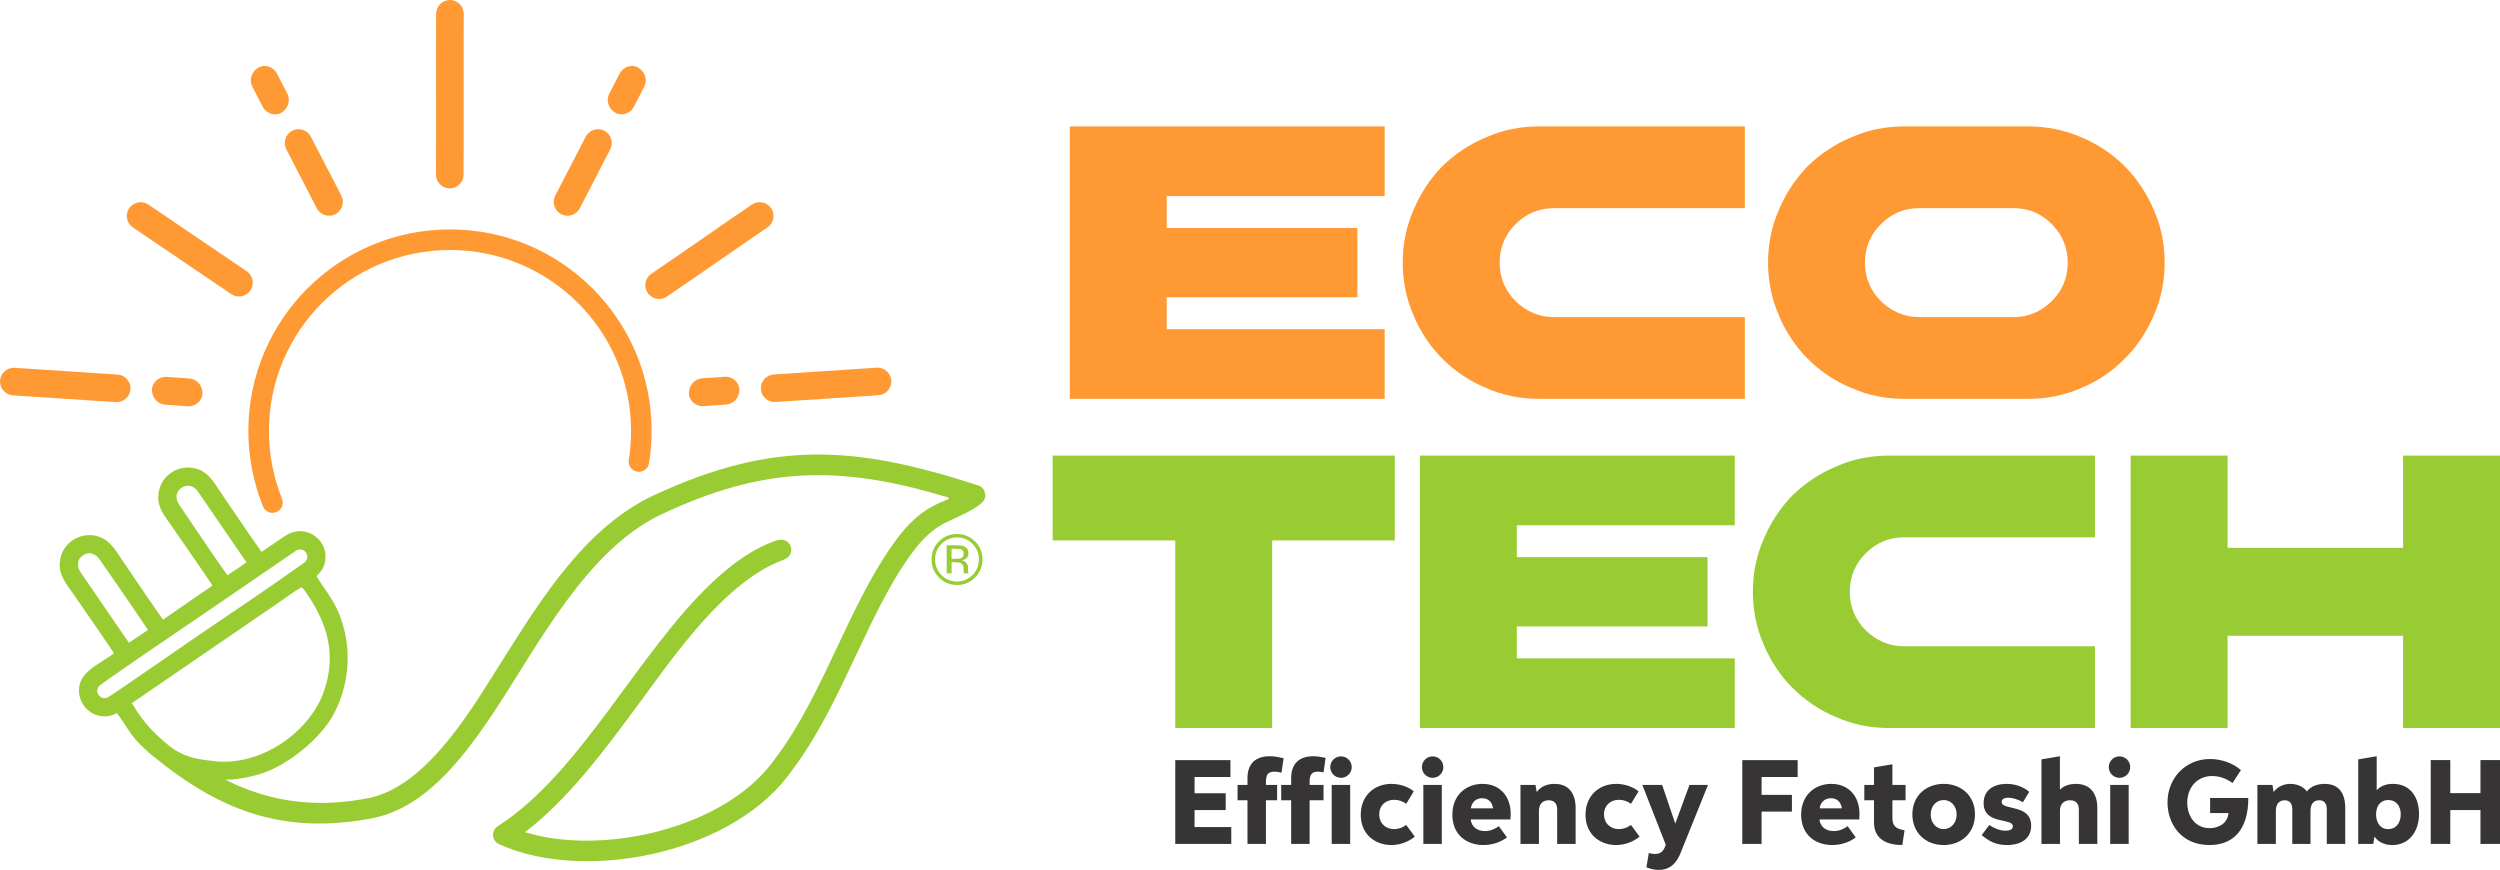
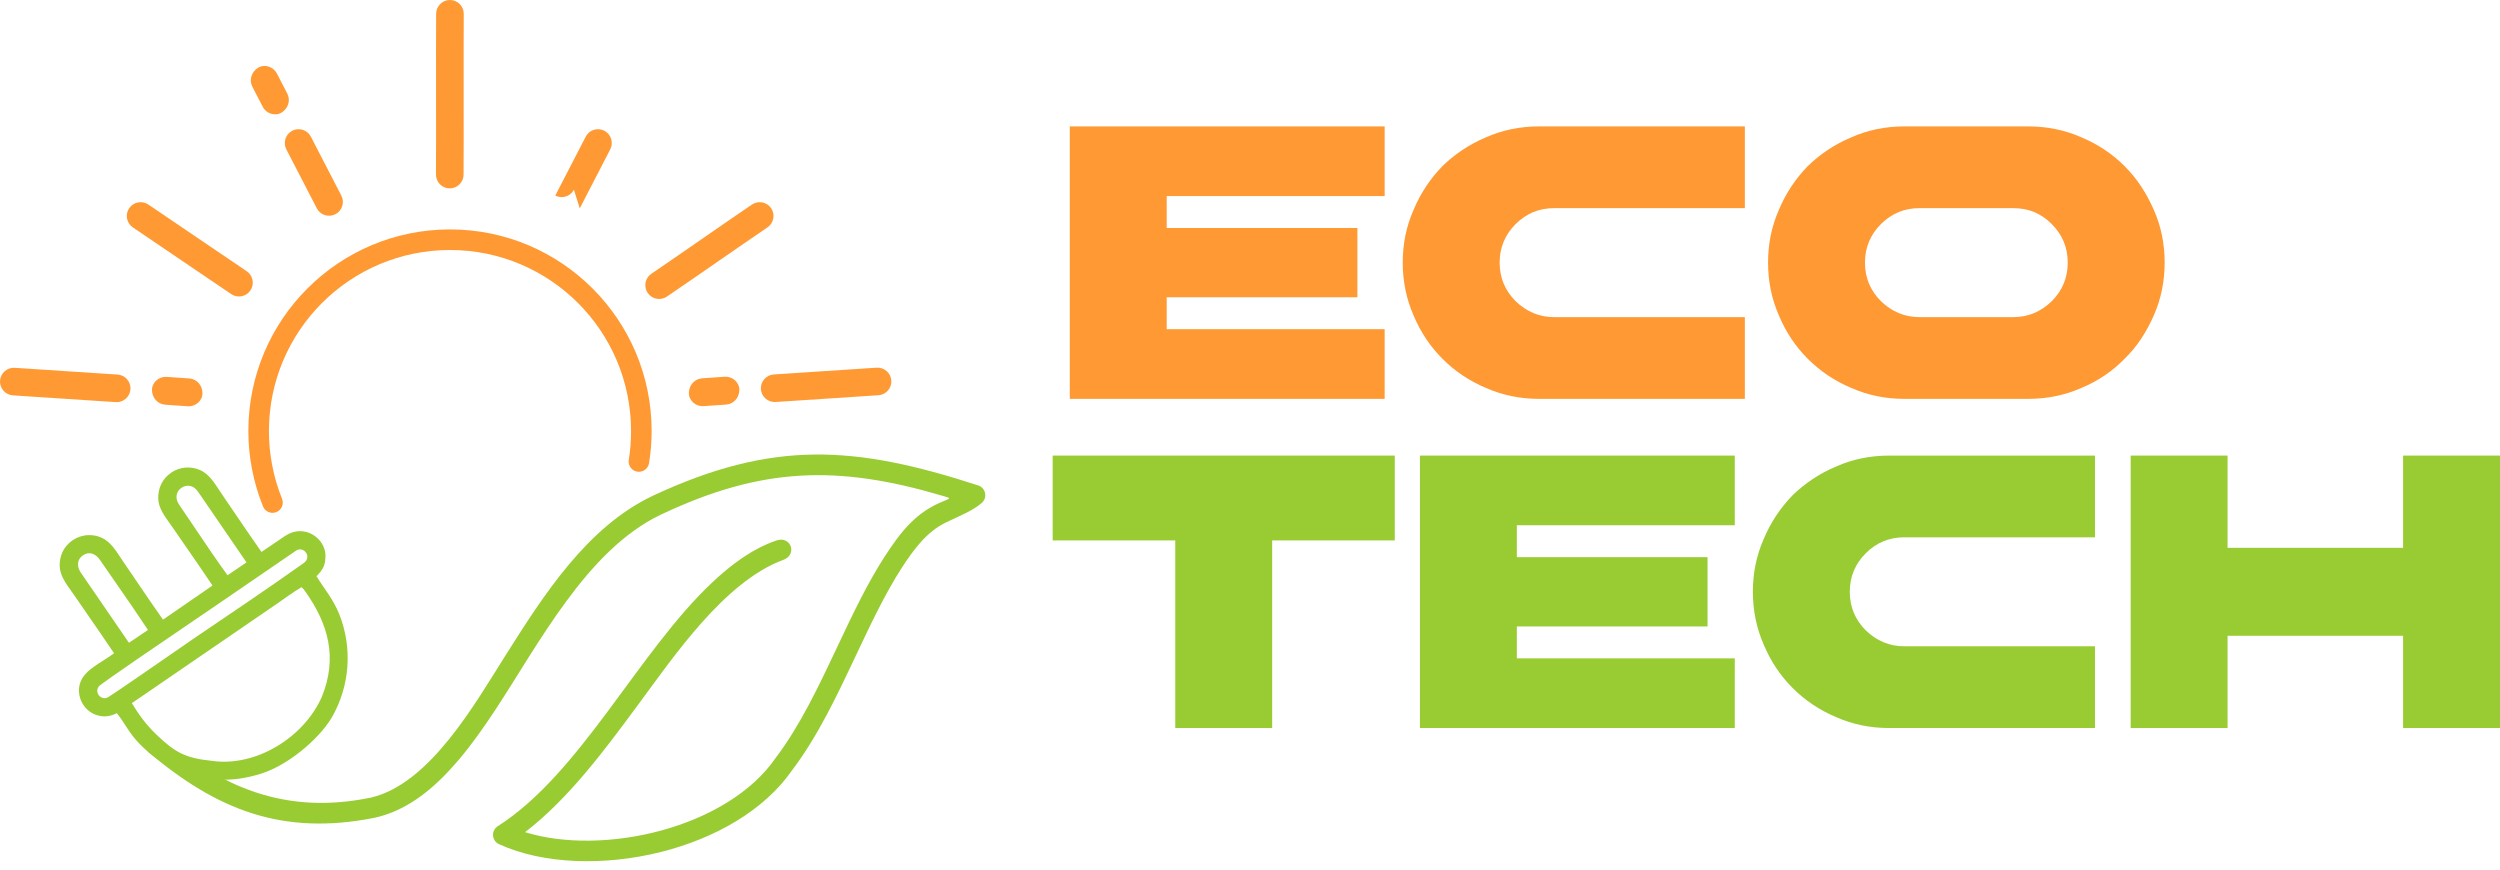
<svg xmlns="http://www.w3.org/2000/svg" xml:space="preserve" width="80.917in" height="28.156in" version="1.1" style="shape-rendering:geometricPrecision; text-rendering:geometricPrecision; image-rendering:optimizeQuality; fill-rule:evenodd; clip-rule:evenodd" viewBox="0 0 80919.54 28156.64">
  <defs>
    <style type="text/css">
   
    .fil3 {fill:#99CC33}
    .fil2 {fill:#FF9933}
    .fil4 {fill:#373435;fill-rule:nonzero}
    .fil1 {fill:#99CC33;fill-rule:nonzero}
    .fil0 {fill:#FF9933;fill-rule:nonzero}
   
  </style>
  </defs>
  <g id="Layer_x0020_1">
    <g id="_2360497805616">
      <polygon class="fil0" points="44818.08,6346.63 37763.45,6346.63 37763.45,7379.62 43936.24,7379.62 43936.24,9622 37763.45,9622 37763.45,10654.99 44818.08,10654.99 44818.08,12909.92 34626.68,12909.92 34626.68,4091.66 44818.08,4091.66 " />
      <path id="_1" class="fil0" d="M50303.97 6737.16c-478.72,0 -894.42,163.78 -1247.15,516.51 -340.15,340.15 -516.51,755.85 -516.51,1247.15 0,491.3 176.37,907 516.51,1247.15 352.73,340.15 768.44,516.51 1247.15,516.51l6172.8 0 0 2645.5 -6664.1 0c-604.7,0 -1171.55,-113.4 -1713.29,-352.73 -541.69,-226.75 -1007.82,-541.69 -1410.93,-944.8 -390.53,-390.53 -705.47,-856.62 -932.22,-1398.31 -239.34,-541.69 -352.73,-1121.17 -352.73,-1713.24 0,-604.7 113.4,-1171.55 352.73,-1713.29 226.75,-541.69 541.69,-1007.82 932.22,-1410.93 403.12,-390.53 869.21,-705.47 1410.93,-932.22 541.69,-239.34 1108.58,-352.73 1713.29,-352.73l6664.1 0 0 2645.5 -6172.8 0 0 -0.08z" />
      <path id="_2" class="fil0" d="M65655.87 4091.66c592.07,0 1171.55,113.4 1713.29,352.73 541.69,226.75 1007.82,541.69 1398.31,932.22 403.12,403.12 705.47,869.25 944.8,1410.93 239.34,541.69 352.73,1108.58 352.73,1713.29 0,592.07 -113.4,1171.55 -352.73,1713.24 -239.34,541.69 -541.69,1007.82 -944.8,1398.31 -390.53,403.12 -856.62,718.05 -1398.31,944.8 -541.69,239.34 -1121.17,352.73 -1713.29,352.73l-4018.59 0c-604.7,0 -1171.55,-113.4 -1713.29,-352.73 -541.69,-226.75 -1007.82,-541.69 -1410.93,-944.8 -390.53,-390.53 -705.47,-856.62 -932.22,-1398.31 -239.34,-541.69 -352.73,-1121.17 -352.73,-1713.24 0,-604.7 113.4,-1171.55 352.73,-1713.29 226.75,-541.69 541.69,-1007.82 932.22,-1410.93 403.12,-390.53 869.21,-705.47 1410.93,-932.22 541.69,-239.34 1108.58,-352.73 1713.29,-352.73l4018.59 0zm-491.3 6172.79c491.3,0 894.42,-176.37 1247.15,-516.51 340.15,-340.15 516.51,-755.85 516.51,-1247.15 0,-491.3 -176.37,-907 -516.51,-1247.15 -352.73,-352.73 -755.85,-516.51 -1247.15,-516.51l-3035.99 0c-478.72,0 -894.42,163.78 -1247.15,516.51 -340.15,340.15 -516.51,755.85 -516.51,1247.15 0,491.3 176.37,907 516.51,1247.15 352.73,340.15 768.44,516.51 1247.15,516.51l3035.99 0z" />
      <polygon class="fil1" points="45145.64,14746.26 45145.64,17492.53 41177.39,17492.53 41177.39,23564.55 38040.63,23564.55 38040.63,17492.53 34072.37,17492.53 34072.37,14746.26 " />
      <polygon id="_1_0" class="fil1" points="56151.34,17001.23 49096.71,17001.23 49096.71,18034.22 55269.5,18034.22 55269.5,20276.6 49096.71,20276.6 49096.71,21309.59 56151.34,21309.59 56151.34,23564.55 45959.94,23564.55 45959.94,14746.26 56151.34,14746.26 " />
      <path id="_2_1" class="fil1" d="M61637.23 17391.76c-478.72,0 -894.42,163.78 -1247.15,516.51 -340.15,340.15 -516.51,755.85 -516.51,1247.15 0,491.3 176.37,907 516.51,1247.15 352.73,340.15 768.44,516.51 1247.15,516.51l6172.8 0 0 2645.5 -6664.1 0c-604.7,0 -1171.55,-113.4 -1713.29,-352.73 -541.69,-226.75 -1007.82,-541.69 -1410.93,-944.8 -390.53,-390.53 -705.47,-856.62 -932.22,-1398.31 -239.34,-541.69 -352.73,-1121.17 -352.73,-1713.24 0,-604.7 113.4,-1171.55 352.73,-1713.29 226.75,-541.69 541.69,-1007.82 932.22,-1410.93 403.12,-390.53 869.21,-705.47 1410.93,-932.22 541.69,-239.34 1108.58,-352.73 1713.29,-352.73l6664.1 0 0 2645.5 -6172.8 0 0 -0.08z" />
      <polygon id="_3" class="fil1" points="77782.74,14746.26 80919.54,14746.26 80919.54,23564.55 77782.74,23564.55 77782.74,20578.9 72101.29,20578.9 72101.29,23564.55 68964.48,23564.55 68964.48,14746.26 72101.29,14746.26 72101.29,17731.87 77782.74,17731.87 " />
    </g>
    <g id="_105553260576096">
      <path class="fil0" d="M9128.8 16143.69c68.24,170.3 -14.51,363.73 -184.77,431.97 -170.3,68.24 -363.73,-14.51 -431.97,-184.77 -156.42,-388.19 -274.71,-789.18 -353.78,-1197.06 -79.44,-409.89 -119.75,-825.6 -119.75,-1241.43 0,-3604.56 2922.14,-6526.7 6526.7,-6526.7 3604.56,0 6526.7,2922.14 6526.7,6526.7 0,171.56 -7.07,345.38 -21.11,520.86 -13.34,166.79 -34.5,339.65 -63.22,517.73 -28.68,181.05 -198.86,304.57 -379.91,275.84 -181.05,-28.68 -304.57,-198.86 -275.84,-379.91 23.84,-148.02 42.36,-303.48 55.36,-465.71 12.25,-153.5 18.44,-310 18.44,-468.85 0,-3236.65 -2623.8,-5860.45 -5860.45,-5860.45 -3236.65,0 -5860.45,2623.8 -5860.45,5860.45 0,377.36 35.92,751.25 106.75,1116.49 71.21,367.2 177.33,727.25 317.36,1074.76l-0.04 0.09z" />
      <path class="fil2" d="M476.21 11905.2l3329.89 218.72c245.27,16.1 432.72,229.93 416.63,475.21l0 0.04c-16.14,245.32 -229.97,432.76 -475.21,416.63l-3329.89 -218.72c-245.32,-16.1 -432.76,-229.93 -416.66,-475.21l0 -0.04c16.14,-245.32 229.97,-432.76 475.24,-416.63z" />
      <path class="fil2" d="M5392.61 12198.31l732.69 50.97c247.41,17.14 424.15,224.87 428.08,472.86l0 0.04c3.93,247.99 -225.54,445.31 -472.9,428.08l-732.69 -50.97c-247.36,-17.19 -424.19,-224.79 -428.12,-472.86l0 -0.04c-3.97,-248.08 225.41,-445.26 472.95,-428.08l-0 0z" />
      <path class="fil2" d="M4800.58 6620.04c922.56,621.34 2261.99,1537.54 3184.64,2158.88 203.88,137.27 258.36,416.37 121.05,620.3 0,0 0,0.04 0,0.04 -137.31,203.88 -416.46,258.32 -620.34,121.01 -922.6,-621.34 -2262.04,-1537.54 -3184.64,-2158.84 -203.84,-137.27 -258.32,-416.37 -121.01,-620.3 0,0 0,-0.04 0,-0.04 137.31,-203.88 416.46,-258.32 620.3,-121.05l0 -0z" />
      <path class="fil2" d="M15010.54 450.3c-8.53,1112.27 2.93,4091.56 -5.6,5203.91 -1.88,245.78 -204.47,445.31 -450.33,443.43 0,0 0,0 0,0 -245.86,-1.88 -445.31,-204.51 -443.43,-450.33 8.53,-1112.3 -2.97,-4091.64 5.6,-5203.91 1.88,-245.73 204.47,-445.26 450.33,-443.39 0,0 0,0 0,0 245.86,1.88 445.31,204.51 443.43,450.28l0 0z" />
      <path class="fil2" d="M24841.21 7360.09c-920.89,623.89 -2336.05,1616.61 -3256.93,2240.46 -203.46,137.9 -482.73,84.21 -620.63,-119.29 0,0 -0.04,0 -0.04,0 -137.86,-203.5 -84.17,-482.77 119.38,-620.67 920.89,-623.93 2335.96,-1616.65 3256.85,-2240.46 203.46,-137.86 482.73,-84.21 620.63,119.33 0,0 0.04,0 0.04,0 137.86,203.5 84.17,482.77 -119.29,620.63l-0 -0z" />
      <path class="fil2" d="M28375.11 11900.97l-3329.89 218.72c-245.27,16.1 -432.72,229.89 -416.63,475.21l0 0.04c16.14,245.32 229.97,432.76 475.21,416.63l3329.89 -218.72c245.32,-16.1 432.76,-229.89 416.66,-475.21l0 -0.04c-16.14,-245.32 -229.97,-432.76 -475.24,-416.63z" />
      <path class="fil2" d="M23458.67 12194.04l-732.69 50.97c-247.41,17.14 -424.15,224.87 -428.08,472.86l0 0.04c-3.93,247.99 225.5,445.31 472.9,428.08l732.69 -50.97c247.36,-17.19 424.19,-224.75 428.16,-472.86l0 -0.04c3.97,-248.08 -225.41,-445.26 -472.95,-428.08l-0.04 0z" />
-       <path class="fil2" d="M18765.25 6744.02l986.45 -1908.72c113.9,-217.84 28.93,-489.17 -188.87,-603.15l0 0c-217.84,-113.9 -489.17,-28.98 -603.15,188.83l-986.45 1908.72c-113.9,217.84 -28.93,489.17 188.87,603.15l0 0c217.84,113.98 489.17,28.98 603.15,-188.83z" />
-       <path class="fil2" d="M20514.12 3459.99l337.89 -652.12c114.15,-220.23 28.81,-479.22 -180.93,-611.68l0 0c-209.69,-132.46 -497.62,-39.26 -611.68,180.84l-337.89 652.15c-114.11,220.19 -28.89,479.17 180.88,611.68l0 0.04c209.73,132.5 497.53,39.3 611.72,-180.97l0 0.04z" />
+       <path class="fil2" d="M18765.25 6744.02l986.45 -1908.72c113.9,-217.84 28.93,-489.17 -188.87,-603.15l0 0c-217.84,-113.9 -489.17,-28.98 -603.15,188.83l-986.45 1908.72l0 0c217.84,113.98 489.17,28.98 603.15,-188.83z" />
      <path class="fil3" d="M16995.06 26935.39c2542.93,785.45 6553.46,-137.48 8115.05,-2408.34 788.34,-1040.05 1394.54,-2325.05 1992.26,-3592.15 482.48,-1022.87 959.77,-2034.57 1536.88,-2927.32 525.3,-805.06 1013.96,-1441.88 1924.94,-1795.91 240.88,-93.58 181.01,-92.95 -49.01,-161.23 -3403.82,-1010.28 -5859.75,-930.17 -9092.01,592.24l-49.3 23.25c-2382.71,1141.53 -3945.21,4197.97 -5358.07,6336.33 -356.25,539.22 -726.29,1066.15 -1142.16,1561.46l-27.3 32.32c-724.12,853.86 -1609.17,1634.89 -2732.73,1875.98 -2974.24,586.63 -5097.87,-253.01 -7341.72,-2154.32l1080.53 96.67c87.47,34.16 164.53,40.56 258.03,107.12 1830.57,1295.7 3698.98,1751.59 5910.17,1291.81 1906.38,-457.72 3361.38,-3051.21 4350.8,-4614.26 1225.28,-1935.73 2627.1,-4145.12 4767.55,-5157.12 3878.23,-1804.27 6517.67,-1628.78 10507.16,-335.38 251.63,68.49 332.83,394.21 132.13,570.87 -299.09,259.03 -678.21,400.86 -1163.82,635.26 -623.97,301.14 -1049.33,888.98 -1418.42,1454 -545.28,843.53 -1016.43,1842.15 -1492.68,2851.89 -612.89,1299.21 -1234.4,2616.69 -2062.5,3709.22 -909.72,1314.05 -2513.75,2210.98 -4233.56,2645.33 -1837.93,464.25 -3824.25,402.03 -5242.13,-243.1 -247.24,-100.06 -283.11,-443.34 -52.06,-588.77 2687.61,-1715.04 4538.91,-5633.16 6946.08,-7894.82 602.36,-565.85 1287.59,-1085.71 2077.68,-1354.07 465.59,-154.5 682.09,462.03 214.79,630.5 -1901.11,700.74 -3545.31,3128.36 -4724.98,4724.9 -1049.25,1420.05 -2224.11,3009.69 -3631.74,4087.63l0.13 -0.01z" />
      <path class="fil3" d="M3334.91 21384.1c117.03,-74.72 238.42,-152.24 356.37,-239 -282.41,-422.23 -562.59,-827.31 -842.32,-1231.6 -149.56,-216.21 -299.42,-432.81 -430.8,-624.43 -31.02,-45.28 -69.2,-98.43 -107.17,-151.41 -184.98,-258.03 -371.21,-517.56 -379.24,-815.56 -4.31,-159.69 25.97,-305.61 82.37,-433.52 75.81,-172.27 198.69,-312.13 347.93,-410.02 148.65,-97.59 324.22,-153.5 505.9,-158.39 138.53,-3.72 280.31,22.29 416.25,82.08 271.83,119.67 445.89,384.38 620.59,649.77 30.86,47.04 61.88,94.08 99.85,149.44 124.77,181.93 275.88,404.87 427.2,628.11 277.89,409.93 556.49,821 844.41,1227.08l1601.14 -1104.19c-275.09,-412.99 -556.4,-818.99 -837.05,-1224.15 -149.35,-215.59 -298.71,-431.13 -432.72,-626.57 -37.67,-54.94 -72.38,-103.28 -107,-151.53 -186.9,-260.12 -374.52,-521.53 -379.54,-819.2 -2.59,-152.07 25.09,-320.33 105.33,-478.38 66.69,-131.38 169.05,-255.39 319.24,-356.87 146.51,-98.85 301.35,-147.31 450.16,-160.19 176.2,-15.3 344.5,19.61 480.47,79.32 273.16,119.88 449.61,389.78 622.68,654.5 36.08,55.15 72.05,110.09 104.24,157.05 120.05,175.11 272.41,399.35 425.2,624.31 273.83,402.99 548.17,806.82 835.13,1214.37 159.26,-109.09 580.99,-397.51 769.52,-522.08 154.33,-102.02 313.01,-147.98 464.21,-150.9 147.81,-2.89 287.8,35.79 409.39,103.36 121.17,67.44 224.45,163.78 298.96,276.59 79.86,120.84 127.53,261.29 130.29,406.46 -5.6,324.38 -70.08,442 -291.52,673.02 276.55,446.6 523.12,715 734.07,1219.89 439.16,1100.6 349.77,2337.55 -245.86,3364.77 -453.3,743.43 -1457.68,1552.34 -2293.06,1809.12 -234.53,72.08 -486.24,131.21 -729.59,163.49 -451.41,55.36 -867.41,27.39 -1311.25,-66.9 -586.84,-133.05 -1143.16,-405.63 -1612.6,-812.26 -403.66,-349.68 -561.84,-594.66 -726.5,-849.64 -80.95,-125.4 -163.61,-253.43 -278.02,-396.47 -129.96,67.03 -253.47,98.81 -370.84,103.4 -135.81,5.27 -261.92,-25.5 -379.62,-79.65 -139.61,-64.31 -254.89,-170.14 -336.8,-295.95 -84.71,-129.96 -134.09,-282.24 -138.28,-432.6 -13.55,-488.92 355.91,-724.87 778.76,-994.81l0.13 0.13zm838.77 -579.11l615.99 -415.24c-340.78,-516.89 -726.71,-1072.46 -1101.69,-1612.39 -143.04,-205.97 -284.91,-410.14 -455.84,-658.47 -73.26,-106.37 -165.33,-177.62 -263.8,-202.62 -89.86,-22.79 -187.32,-6.73 -282.53,57.08l-1.05 1c-94.5,63.72 -145.8,151.78 -157.55,246.82 -12.25,98.64 16.52,206.26 82.33,304.4l1564.14 2279.47 0 -0.05zm94.42 1953.92c219.56,369.42 476.84,713.62 779.1,1003.01 617.66,591.28 939.83,775.54 1814.6,865.15 1435.64,204.67 2982.72,-769.32 3555.98,-2074.26 511.71,-1259.99 218.1,-2349.72 -545.36,-3420.67 -37.55,-52.64 -64.02,-84.84 -112.77,-127.28 -254.89,148.19 -552.22,370.17 -801.72,541.1 -256.27,175.57 -512.5,351.1 -768.82,526.68 -768.82,526.72 -1537.63,1053.43 -2306.48,1580.15 -256.27,175.57 -512.54,351.14 -768.82,526.72 -269.11,184.31 -538.18,368.66 -807.28,553.02l-38.43 26.34 0 0.04zm3096.66 -4139.18l613.65 -416.54 -1557.53 -2271.86c-39.72,-57.99 -78.48,-102.32 -119.75,-134.85 -38.97,-30.61 -81.32,-51.18 -130.62,-63.51 -104.53,-26.22 -213.33,-1.71 -298.84,56.74 -36.29,24.84 -68.28,55.61 -93.7,90.86 -25.09,34.79 -44.15,74.64 -55.03,118.04 -24.59,98.26 -6.44,215.96 78.02,339.48 144.63,211.53 309.33,456.01 477.84,706.26 366.24,543.53 750.83,1114.52 1086.01,1575.34l-0.04 0.04zm-4164.69 3594.95c-47.54,63.14 -59.92,130.29 -47.92,190.08 7.82,40.93 27.39,79.03 54.69,110.55 27.3,31.49 62.3,56.2 101.4,70.37 56.74,20.57 123.31,18.77 188.75,-16.98 125.44,-68.53 1938.61,-1322.88 2554.56,-1749.03l199.41 -137.86 237.58 -161.9c1068.91,-726.79 2160.6,-1455.51 3212.11,-2204.54 125.02,-89.02 269.57,-152.78 244.6,-333.12 -7.69,-40.93 -26.76,-79.65 -53.69,-111.85 -27.05,-32.45 -61.84,-58.08 -100.81,-73.13 -56.07,-21.62 -122.43,-21.37 -188.95,12.5l-2761.99 1890.74 -435.02 295.83c-979.47,665.49 -3141.61,2134.67 -3204.67,2218.3l-0.04 0.04z" />
      <path class="fil2" d="M10255.29 6744.02l-986.45 -1908.72c-113.9,-217.84 -28.93,-489.17 188.87,-603.15l0 0c217.84,-113.9 489.17,-28.98 603.15,188.83l986.45 1908.72c113.9,217.84 28.93,489.17 -188.87,603.15l0 0c-217.84,113.98 -489.17,28.98 -603.15,-188.83z" />
      <path class="fil2" d="M8506.42 3459.99l-337.89 -652.12c-114.15,-220.23 -28.81,-479.22 180.93,-611.68l0 0c209.69,-132.46 497.66,-39.26 611.68,180.84l337.89 652.15c114.11,220.19 28.89,479.17 -180.84,611.68l0 0.04c-209.73,132.5 -497.53,39.3 -611.76,-180.97l-0 0.04z" />
-       <path class="fil1" d="M30975.92 17394.69c-195.69,0 -363.69,69.08 -501.84,209.48 -138.11,138.11 -207.18,306.15 -207.18,501.84 0,197.99 69.08,365.99 204.88,506.44 138.11,138.11 306.15,209.48 504.14,209.48 195.64,0 363.69,-71.38 501.8,-209.48 138.11,-140.41 207.18,-308.45 207.18,-506.44 0,-195.64 -69.08,-363.69 -207.18,-501.84 -138.11,-140.41 -306.15,-209.48 -501.8,-209.48zm826.39 711.28c0,227.88 -80.57,423.57 -241.68,586.97 -161.15,161.15 -356.79,241.72 -584.67,241.72 -230.18,0 -423.57,-80.57 -584.67,-241.72 -158.85,-161.15 -239.42,-356.79 -239.42,-586.97 0,-225.58 80.57,-421.26 241.68,-582.37 161.15,-158.85 354.49,-239.42 582.37,-239.42 227.88,0 423.57,80.57 584.67,239.42 161.15,161.15 241.68,354.49 241.68,582.37l0.04 0zm-612.31 -179.54c0,-66.73 -18.4,-110.51 -59.84,-133.51 -39.14,-20.7 -103.57,-32.24 -191.04,-32.24l-138.11 0 0 326.85 145.01 0c66.73,0 117.41,-6.9 151.91,-18.4 62.17,-25.34 92.07,-73.68 92.07,-142.71l0 0zm-230.18 -276.22c112.81,0 193.34,11.5 246.32,34.54 94.37,36.84 140.41,115.11 140.41,227.88 0,80.57 -29.94,140.41 -87.47,179.54 -32.24,20.7 -75.97,34.54 -131.21,43.74 71.38,11.5 122.01,41.44 154.25,87.47 34.54,48.34 50.64,96.67 50.64,140.41l0 66.77c0,20.7 0,43.74 2.3,69.08 2.3,23.04 4.6,39.14 6.9,46.04l6.9 11.5 -149.61 0c0,-2.3 -2.3,-6.9 -2.3,-9.2 0,-2.3 -2.3,-6.9 -2.3,-9.2l-4.6 -29.94 0 -71.38c0,-105.87 -27.64,-174.95 -85.17,-209.48 -32.24,-18.4 -92.07,-27.64 -177.24,-27.64l-126.61 0 0 356.79 -158.85 0 0 -906.96 317.65 0 -0.01 0.04z" />
    </g>
-     <path class="fil4" d="M38040.66 27316.28l1812.87 0 0 -545.49 -1187.97 0 0 -551.35 1007.66 0 0 -542.88 -1007.66 0 0 -527.92 1161.28 0 0 -545.49 -1786.18 0 0 2713.13zm2016.62 -1413.2l320.91 0 0 1413.85 597.57 0 0 -1413.85 361.92 0 0 -496.02 -361.92 0 0 -97.64c0,-214.16 52.73,-331.98 266.88,-331.98 81.37,0 170.55,16.27 237.59,31.24l67.05 -466.72c-147.11,-33.85 -289.02,-64.44 -450.45,-64.44 -464.12,0 -718.64,247.36 -718.64,709.53l0 220.02 -320.91 0 0 496.02zm1734.76 0l0 1413.85 597.56 0 0 -1413.85 450.45 0 0 -496.02 -450.45 0 0 -97.64c0,-214.16 52.08,-331.98 263.63,-331.98 61.84,0 129.54,9.11 186.82,20.83l67.05 -466.72c-128.89,-29.3 -256.47,-54.03 -399.03,-54.03 -462.82,0 -716.03,247.36 -716.03,709.53l0 220.02 -322.22 0 0 496.02 322.22 0zm1265.43 -1074.05c0,192.02 156.22,347.6 348.25,347.6 190.73,0 346.95,-155.58 346.95,-346.95 0,-192.68 -156.23,-348.25 -346.95,-348.25 -192.03,0 -348.25,155.57 -348.25,347.6zm46.87 578.03l0 1909.87 597.57 0 0 -1909.87 -597.57 0zm2410.44 1294.07c-117.17,87.88 -248.66,135.4 -389.26,135.4 -285.76,0 -483.65,-197.89 -483.65,-477.79 0,-279.91 199.84,-471.28 484.95,-471.28 139.3,0 270.79,44.26 389.27,129.54l244.75 -402.93c-174.45,-145.16 -446.55,-242.15 -723.2,-242.15 -547.44,0 -993.34,374.94 -993.34,1000.5 0,656.15 491.46,979.67 990.09,979.67 291.62,0 561.11,-111.31 760.3,-271.44l-279.91 -379.5zm856.64 -1524.5c191.38,0 346.95,-156.23 346.95,-346.95 0,-192.03 -155.57,-348.25 -346.95,-348.25 -192.02,0 -346.95,156.22 -346.95,348.25 0,190.73 154.93,346.95 346.95,346.95zm-300.73 2140.3l597.56 0 0 -1909.87 -597.56 0 0 1909.87zm2705.97 -213.51l-262.33 -361.27c-132.79,94.39 -275.35,157.53 -449.15,157.53 -264.93,0 -434.83,-145.81 -462.82,-375.59l1288.22 0c3.25,-48.17 7.81,-123.03 7.81,-181.62 0,-557.2 -341.1,-970.55 -911.97,-970.55 -540.93,0 -977.06,372.34 -977.06,998.55 0,643.78 455.66,980.97 1005.7,980.97 288.37,0 565.67,-93.73 761.6,-248.01zm-1168.44 -938.66c29.29,-201.79 167.29,-328.08 367.78,-328.08 210.25,0 326.12,139.3 350.86,328.08l-718.64 0zm3391.41 1152.17l0 -1164.53c0,-464.78 -216.11,-779.83 -682.84,-779.83 -234.34,0 -442.64,79.42 -576.09,263.63l-39.71 -229.13 -486.25 0 0 1909.87 597.56 0 0 -1081.21c0,-196.59 113.26,-333.28 315.06,-333.28 180.96,0 274.7,108.71 274.7,290.97l0 1123.53 597.56 0zm1790.74 -615.79c-117.17,87.88 -248.66,135.4 -389.26,135.4 -285.76,0 -483.65,-197.89 -483.65,-477.79 0,-279.91 199.84,-471.28 484.95,-471.28 139.3,0 270.79,44.26 389.27,129.54l244.75 -402.93c-174.45,-145.16 -446.55,-242.15 -723.2,-242.15 -547.44,0 -993.34,374.94 -993.34,1000.5 0,656.15 491.46,979.67 990.09,979.67 291.62,0 561.11,-111.31 760.3,-271.44l-279.91 -379.5zm1434.68 -42.31l-425.07 -1251.76 -641.18 0 758.35 1935.9 -30.59 78.12c-63.14,164.04 -177.06,220.02 -318.31,220.02 -67.05,0 -136.05,-11.72 -200.49,-31.24l-76.16 463.47c132.14,50.12 255.17,83.32 402.94,83.32 261.03,0 524.01,-107.4 701.72,-546.79l887.24 -2202.79 -598.87 0 -459.56 1251.76zm2793.84 -388.61l981.62 0 0 -542.88 -981.62 0 0 -578.69 1167.79 0 0 -545.49 -1792.69 0 0 2713.78 624.9 0 0 -1046.72zm3047.06 833.21l-262.33 -361.27c-132.79,94.39 -275.35,157.53 -449.15,157.53 -264.93,0 -434.83,-145.81 -462.82,-375.59l1288.22 0c3.25,-48.17 7.81,-123.03 7.81,-181.62 0,-557.2 -341.1,-970.55 -911.97,-970.55 -540.93,0 -977.06,372.34 -977.06,998.55 0,643.78 455.66,980.97 1005.7,980.97 288.37,0 565.67,-93.73 761.6,-248.01zm-1168.44 -938.66c29.29,-201.79 167.29,-328.08 367.78,-328.08 210.25,0 326.12,139.3 350.86,328.08l-718.64 0zm1446.39 -261.68l313.1 0 0 716.04c0,581.94 473.24,732.96 917.18,732.96l71.6 -479.09c-241.5,-42.31 -392.52,-108.06 -392.52,-387.96l0 -581.94 425.72 0 0 -496.02 -425.72 0 0 -669.17 -596.26 100.9 0 568.27 -313.1 0 0 496.02zm2567.32 1449c570.88,0 1014.82,-390.57 1014.82,-993.99 0,-600.82 -441.34,-986.18 -1012.22,-986.18 -572.18,0 -1014.82,386.66 -1014.82,988.78 0,602.12 442.64,991.38 1012.22,991.38zm0 -515.55c-239.55,0 -418.55,-201.79 -418.55,-473.24 0,-273.39 179.01,-468.03 419.86,-468.03 239.55,0 419.86,195.93 419.86,468.03 0,271.44 -182.91,473.24 -421.16,473.24zm1476.34 -132.14l-244.75 326.77c222.62,181.61 438.74,320.91 816.28,320.91 458.26,0 785.69,-205.04 785.69,-625.56 0,-716.69 -956.88,-481.04 -956.88,-770.71 0,-82.02 76.16,-135.4 214.16,-135.4 125.63,0 302.04,44.91 476.49,145.81l201.79 -335.89c-165.99,-143.21 -414.65,-257.77 -728.41,-257.77 -404.24,0 -745.98,188.77 -745.98,622.3 0,719.94 945.17,458.26 945.17,753.79 0,92.43 -91.13,138.65 -238.9,138.65 -187.47,0 -357.37,-74.86 -524.66,-182.91zm3498.16 612.54l0 -1161.28c0,-472.58 -224.57,-783.08 -695.21,-783.08 -193.98,0 -384.05,54.03 -515.55,187.47l0 -1082.52 -597.56 101.55 0 2737.86 599.52 0 0 -1087.73c0,-199.19 128.24,-326.77 327.43,-326.77 190.07,0 283.81,114.57 283.81,303.99l0 1110.51 597.56 0zm717.99 -2140.3c191.38,0 346.95,-156.23 346.95,-346.95 0,-192.03 -155.57,-348.25 -346.95,-348.25 -192.02,0 -346.95,156.22 -346.95,348.25 0,190.73 154.93,346.95 346.95,346.95zm-300.73 2140.3l597.56 0 0 -1909.87 -597.56 0 0 1909.87zm3826.89 -999.85c-21.48,317.01 -298.13,488.21 -607.33,488.21 -487.56,0 -725.8,-408.14 -725.8,-825.4 0,-478.44 309.2,-861.85 807.82,-861.85 231.74,0 456.96,81.37 657.45,227.18l272.09 -418.55c-257.77,-229.13 -635.97,-359.32 -998.55,-359.32 -784.39,0 -1378.04,607.33 -1378.04,1405.38 0,695.21 449.15,1379.35 1357.86,1379.35 740.78,0 1257.62,-457.61 1257.62,-1523.21l-1236.14 0 0 488.21 593.01 0zm1534.92 999.85l0 -1081.21c0,-184.87 91.78,-333.28 281.86,-333.28 174.45,0 249.31,117.17 249.31,290.97l0 1123.53 589.76 0 0 -1077.96c0,-189.42 88.53,-337.84 279.91,-336.54 173.15,0 247.36,114.57 247.36,290.97l0 1123.53 597.57 0 0 -1161.28c0,-472.58 -196.58,-783.08 -668.52,-783.08 -217.42,0 -443.94,71.6 -572.18,244.1 -120.42,-164.69 -331.98,-244.1 -535.72,-244.1 -215.46,0 -416.61,91.13 -542.23,263.63l-38.41 -229.13 -486.25 0 0 1909.87 597.56 0zm3152.52 0l39.71 -238.9c130.19,188.77 339.79,274.05 576.74,274.05 540.28,0 865.1,-436.13 865.1,-1007.66 0,-477.14 -231.08,-972.51 -848.83,-972.51 -204.4,0 -380.15,57.28 -521.4,205.7l0 -1100.09 -597.56 101.55 0 2737.86 486.25 0zm483.65 -480.39c-275.35,0 -392.52,-235.64 -392.52,-479.1 0,-253.22 128.89,-462.17 395.12,-462.17 263.63,0 402.93,203.75 402.93,464.12 0,264.94 -143.86,477.14 -405.53,477.14zm1376.74 480.39l632.71 0 0 -1097.49 976.42 0 0 1097.49 632.71 0 0 -2714.43 -632.71 0 0 1070.15 -976.42 0 0 -1070.15 -632.71 0 0 2714.43z" />
  </g>
</svg>